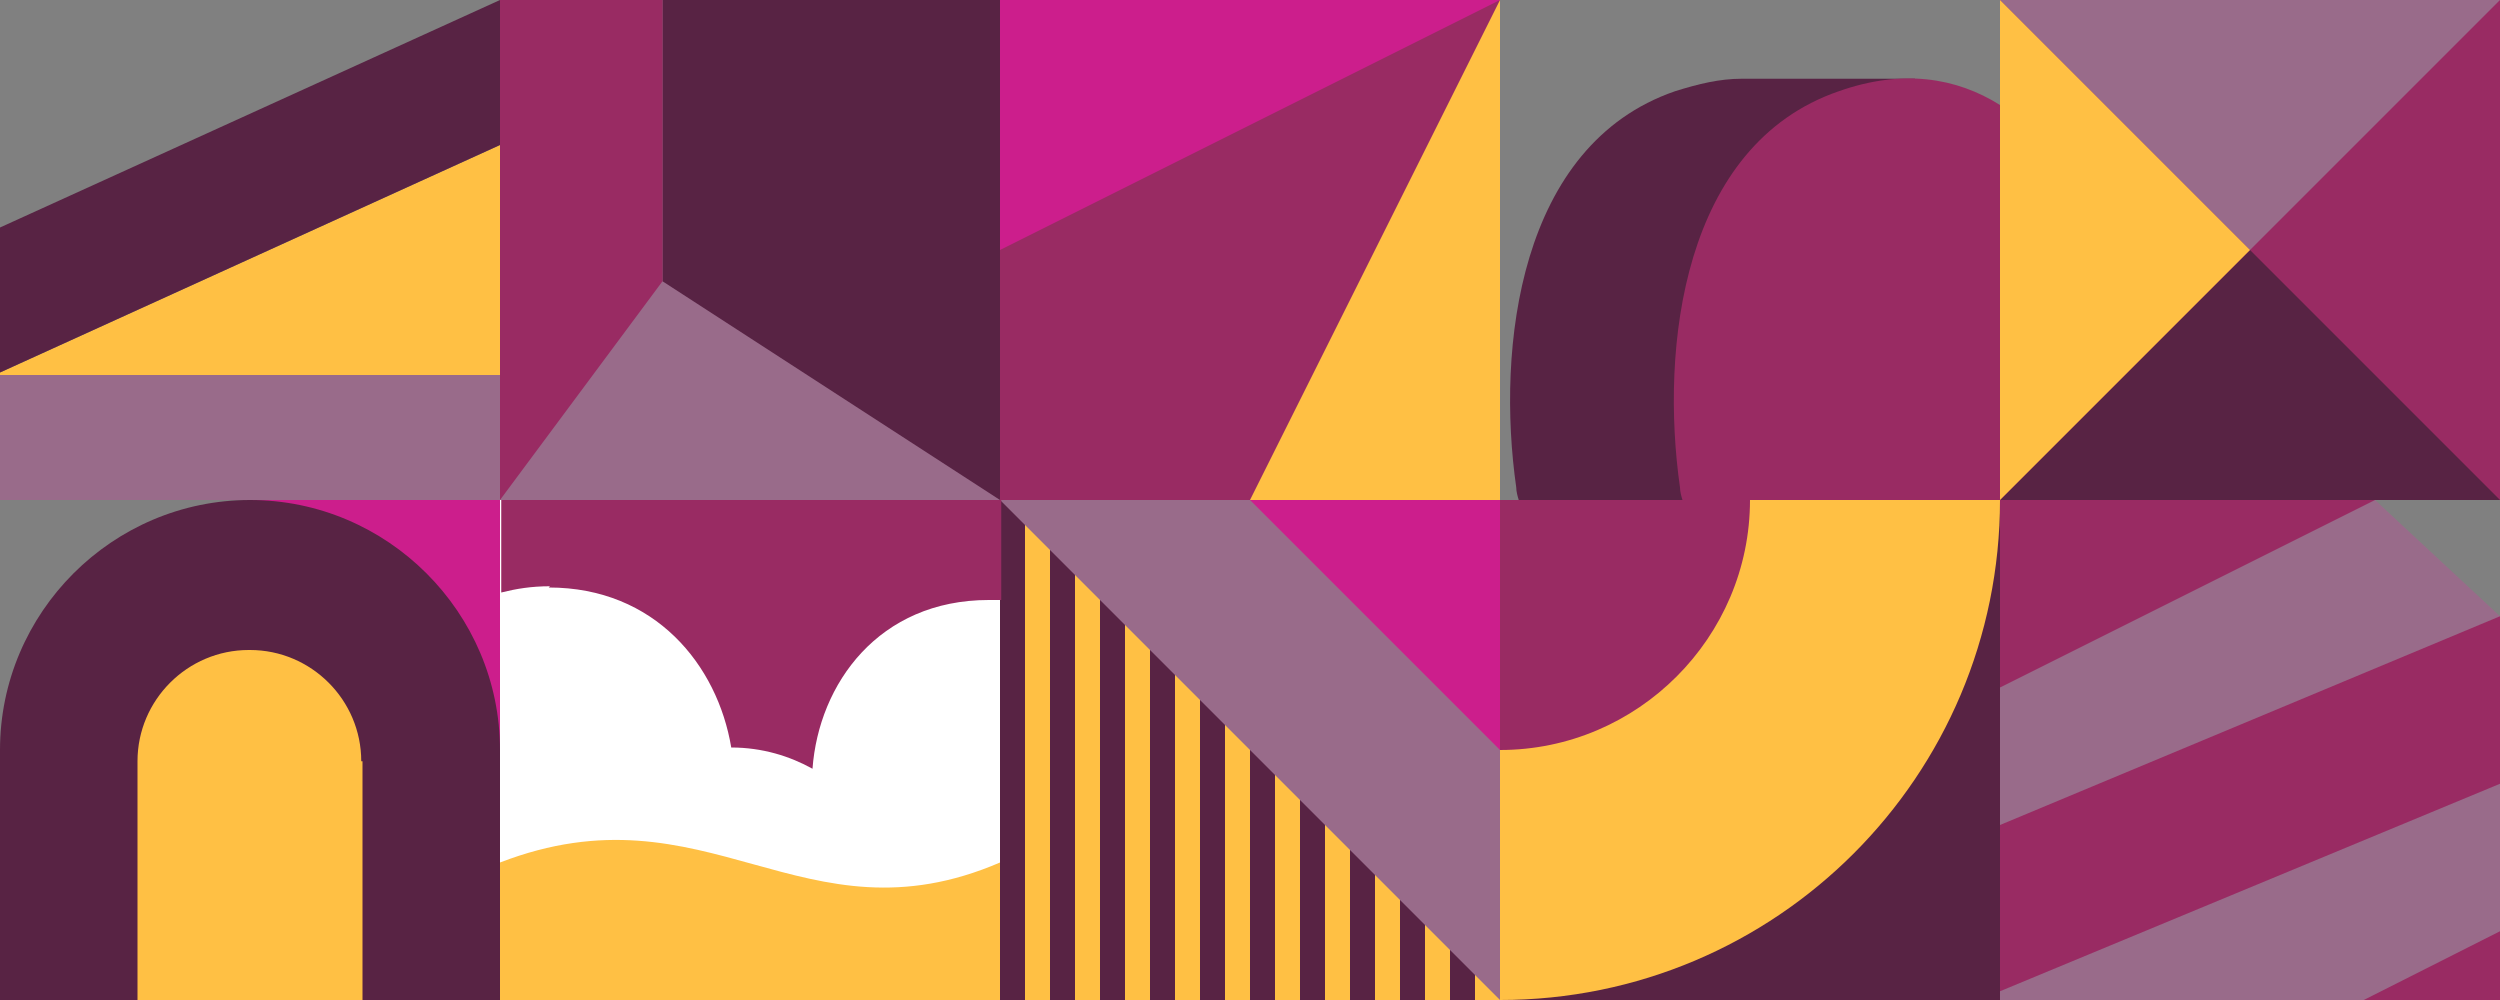
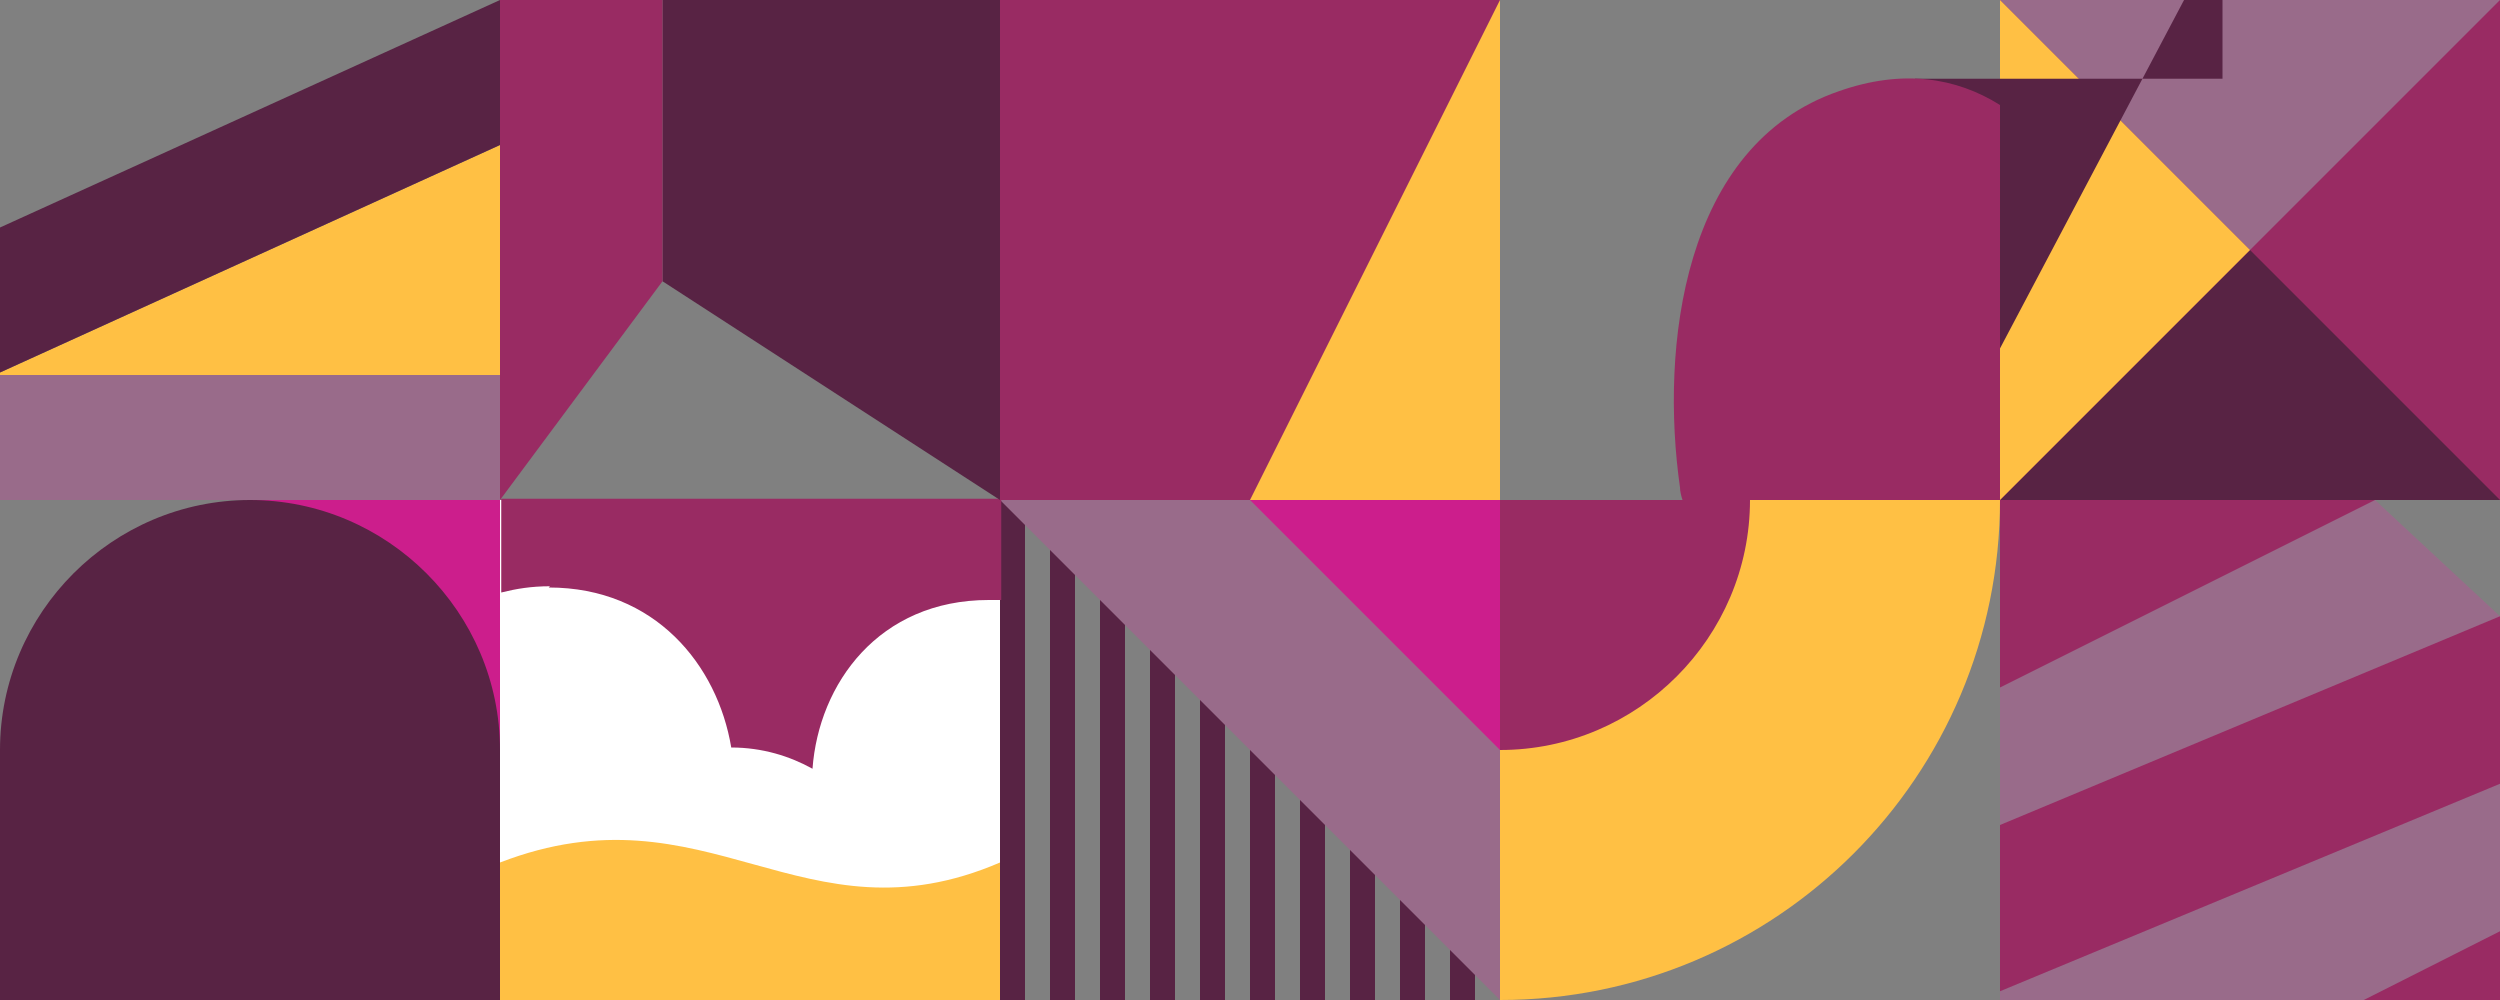
<svg xmlns="http://www.w3.org/2000/svg" id="b" version="1.1" viewBox="0 0 200 80">
  <rect x="0" y="0" width="200" height="80" fill="#808080" stroke="none" />
  <defs>
    <style>
      .st0 {
        fill: #ffc044;
      }

      .st1 {
        fill: #cc1e8c;
      }

      .st2 {
        fill: #fff;
      }

      .st3 {
        fill: #996b8a;
      }

      .st4 {
        fill: #992b63;
      }

      .st5 {
        fill: #582344;
      }
    </style>
  </defs>
  <g id="c">
    <g id="d">
      <polygon class="st3" points="200 80 160 80 160 40 190 40 200 49.3 200 80" />
      <polygon class="st4" points="160 79.3 200 62.7 200 49.3 160 66 160 79.3" />
      <polygon class="st4" points="160 55 160 40 190 40 160 55" />
      <polygon class="st4" points="200 74.5 200 80 189.1 80 200 74.5" />
    </g>
    <g id="e">
-       <rect class="st5" x="120" y="40" width="40" height="40" />
      <path class="st0" d="M120,80c22.1,0,40-17.9,40-40h-40v40Z" />
      <path class="st4" d="M120,60c11,0,20-9,20-20h-20v20Z" />
    </g>
    <g id="f">
-       <rect class="st0" x="80" y="40" width="40" height="40" />
      <rect class="st5" x="80" y="40" width="2" height="40" />
      <rect class="st5" x="84" y="40" width="2" height="40" />
      <rect class="st5" x="88" y="40" width="2" height="40" />
      <rect class="st5" x="92" y="40" width="2" height="40" />
      <rect class="st5" x="96" y="40" width="2" height="40" />
      <rect class="st5" x="100" y="40" width="2" height="40" />
      <rect class="st5" x="104" y="40" width="2" height="40" />
      <rect class="st5" x="108" y="40" width="2" height="40" />
      <rect class="st5" x="112" y="40" width="2" height="40" />
      <rect class="st5" x="116" y="40" width="2" height="40" />
      <polygon class="st3" points="120 40 120 80 80 40 120 40" />
      <polygon class="st1" points="120 40 120 60 100 40 120 40" />
    </g>
    <g id="g">
      <rect class="st2" x="40" y="40" width="40" height="40" />
      <path class="st0" d="M80,80h-40v-11c16.6-6.4,24.2,6.8,40,0v11h0Z" />
      <path class="st4" d="M43.9,47c8.5,0,13.5,6.2,14.6,12.8,2.5,0,4.7.7,6.5,1.7.5-6.8,5.3-13.5,14.1-13.5s.6,0,1,0v-8.1h-40v7.5c1.2-.3,2.4-.5,3.9-.5Z" />
    </g>
    <g id="h">
      <rect class="st1" x="20" y="40" width="20" height="20" />
      <path class="st5" d="M40,60v20H0v-20c0-11,9-20,20-20h0c11,0,20,9,20,20Z" />
-       <path class="st0" d="M29,60.9v19.1H11v-19.1c0-4.9,4-8.9,8.9-8.9h.1c4.9,0,8.9,4,8.9,8.9Z" />
    </g>
    <g id="i">
      <rect class="st4" x="160" width="40" height="40" />
      <polygon class="st5" points="180 20 160 40 200 40 180 20" />
      <polygon class="st3" points="180 20 200 0 160 0 180 20" />
      <polygon class="st0" points="180 20 160 0 160 40 180 20" />
    </g>
    <g id="j">
-       <path class="st5" d="M159.3,29.2c-1.2-4.8-3.2-10.1-6.1-14.5V6.3h-13.9c-1.7,0-3.4.4-5.3,1-12.5,4.3-14.3,20.5-12.7,31.7,0,.3.1.7.2,1h38.5v-7.8c-.2-1-.4-2-.7-3h0Z" />
+       <path class="st5" d="M159.3,29.2c-1.2-4.8-3.2-10.1-6.1-14.5V6.3h-13.9h38.5v-7.8c-.2-1-.4-2-.7-3h0Z" />
      <path class="st4" d="M160,8.4c-3.5-2.2-7.8-2.9-12.9-1.1-12.5,4.3-14.3,20.5-12.7,31.7,0,.3.1.7.2,1h25.4V8.4h0Z" />
    </g>
    <g id="k">
      <rect class="st4" x="80" width="40" height="40" />
-       <polygon class="st1" points="120 0 80 20 80 0 120 0" />
      <polygon class="st0" points="120 0 100 40 120 40 120 0" />
    </g>
    <g id="l">
-       <rect class="st3" x="40" width="40" height="40" />
      <polygon class="st5" points="53 0 80 0 80 40 53 22.5 53 0" />
      <polygon class="st4" points="40 0 53 0 53 22.5 40 40 40 0" />
    </g>
    <g id="m">
      <polygon class="st0" points="0 40 40 40 40 11.6 0 29.8 0 40" />
      <polygon class="st5" points="0 29.8 40 11.6 40 0 0 18.2 0 29.8" />
      <rect class="st3" y="30" width="40" height="10" />
    </g>
  </g>
</svg>